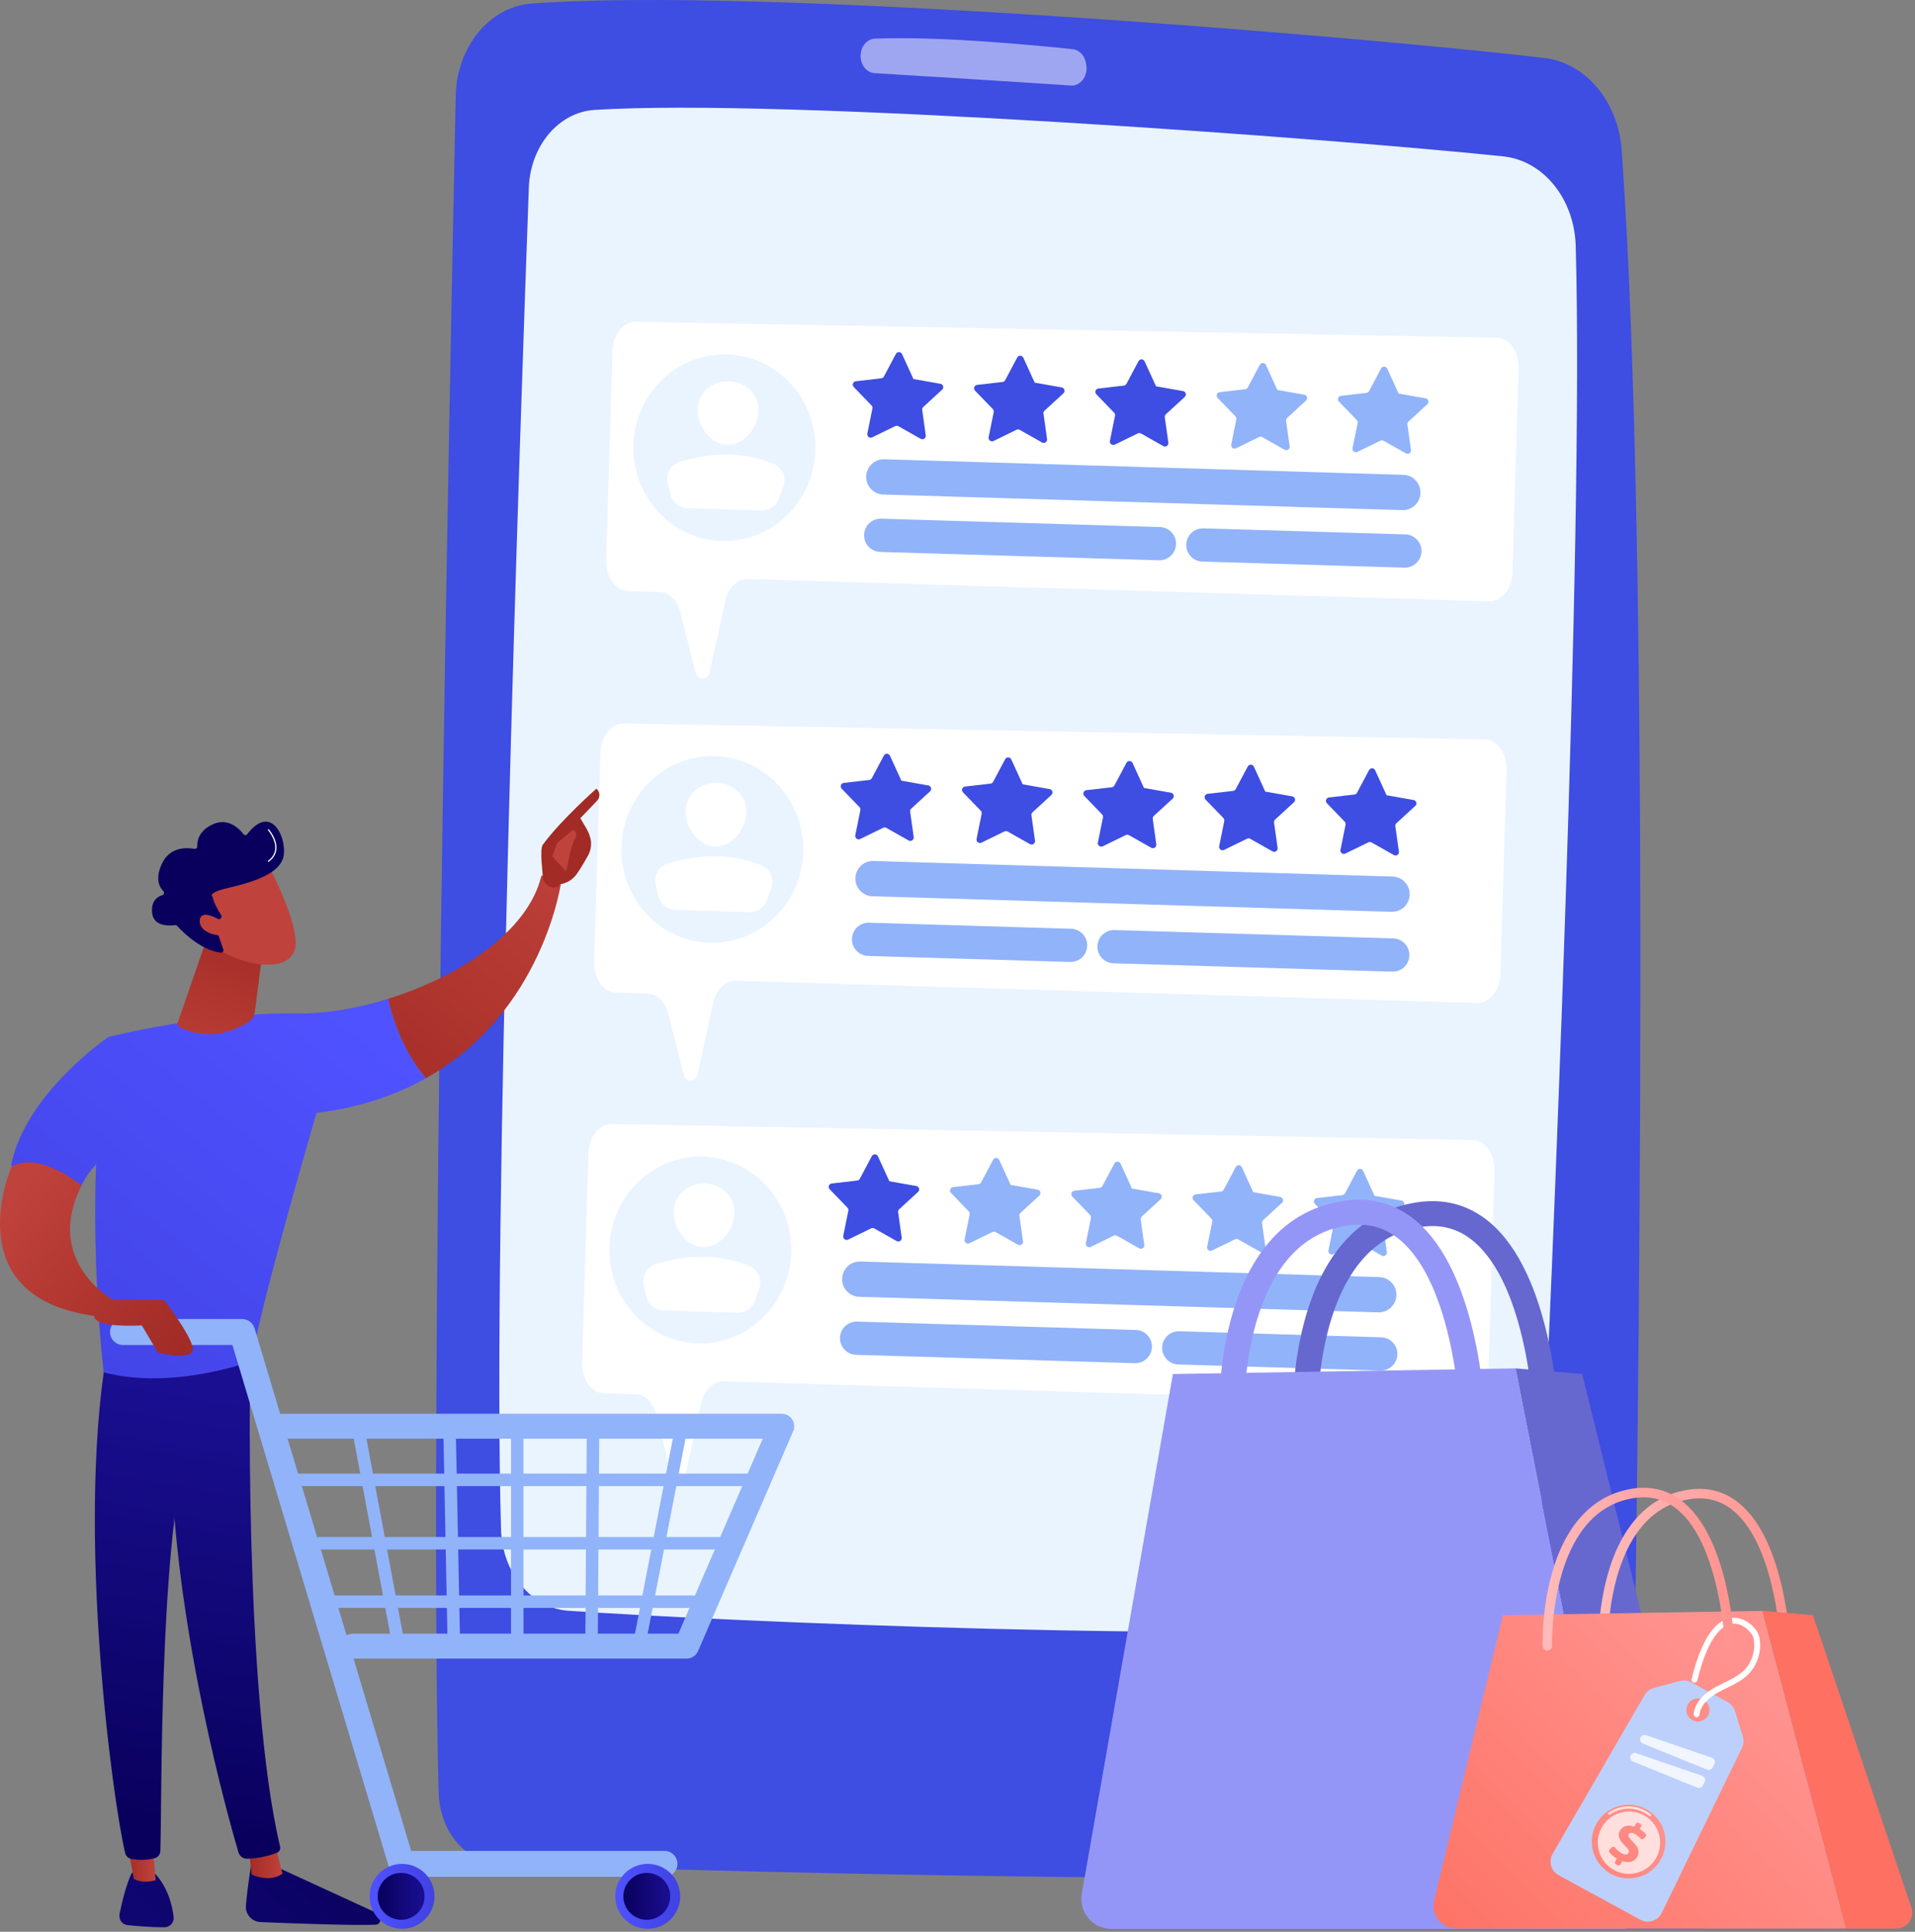
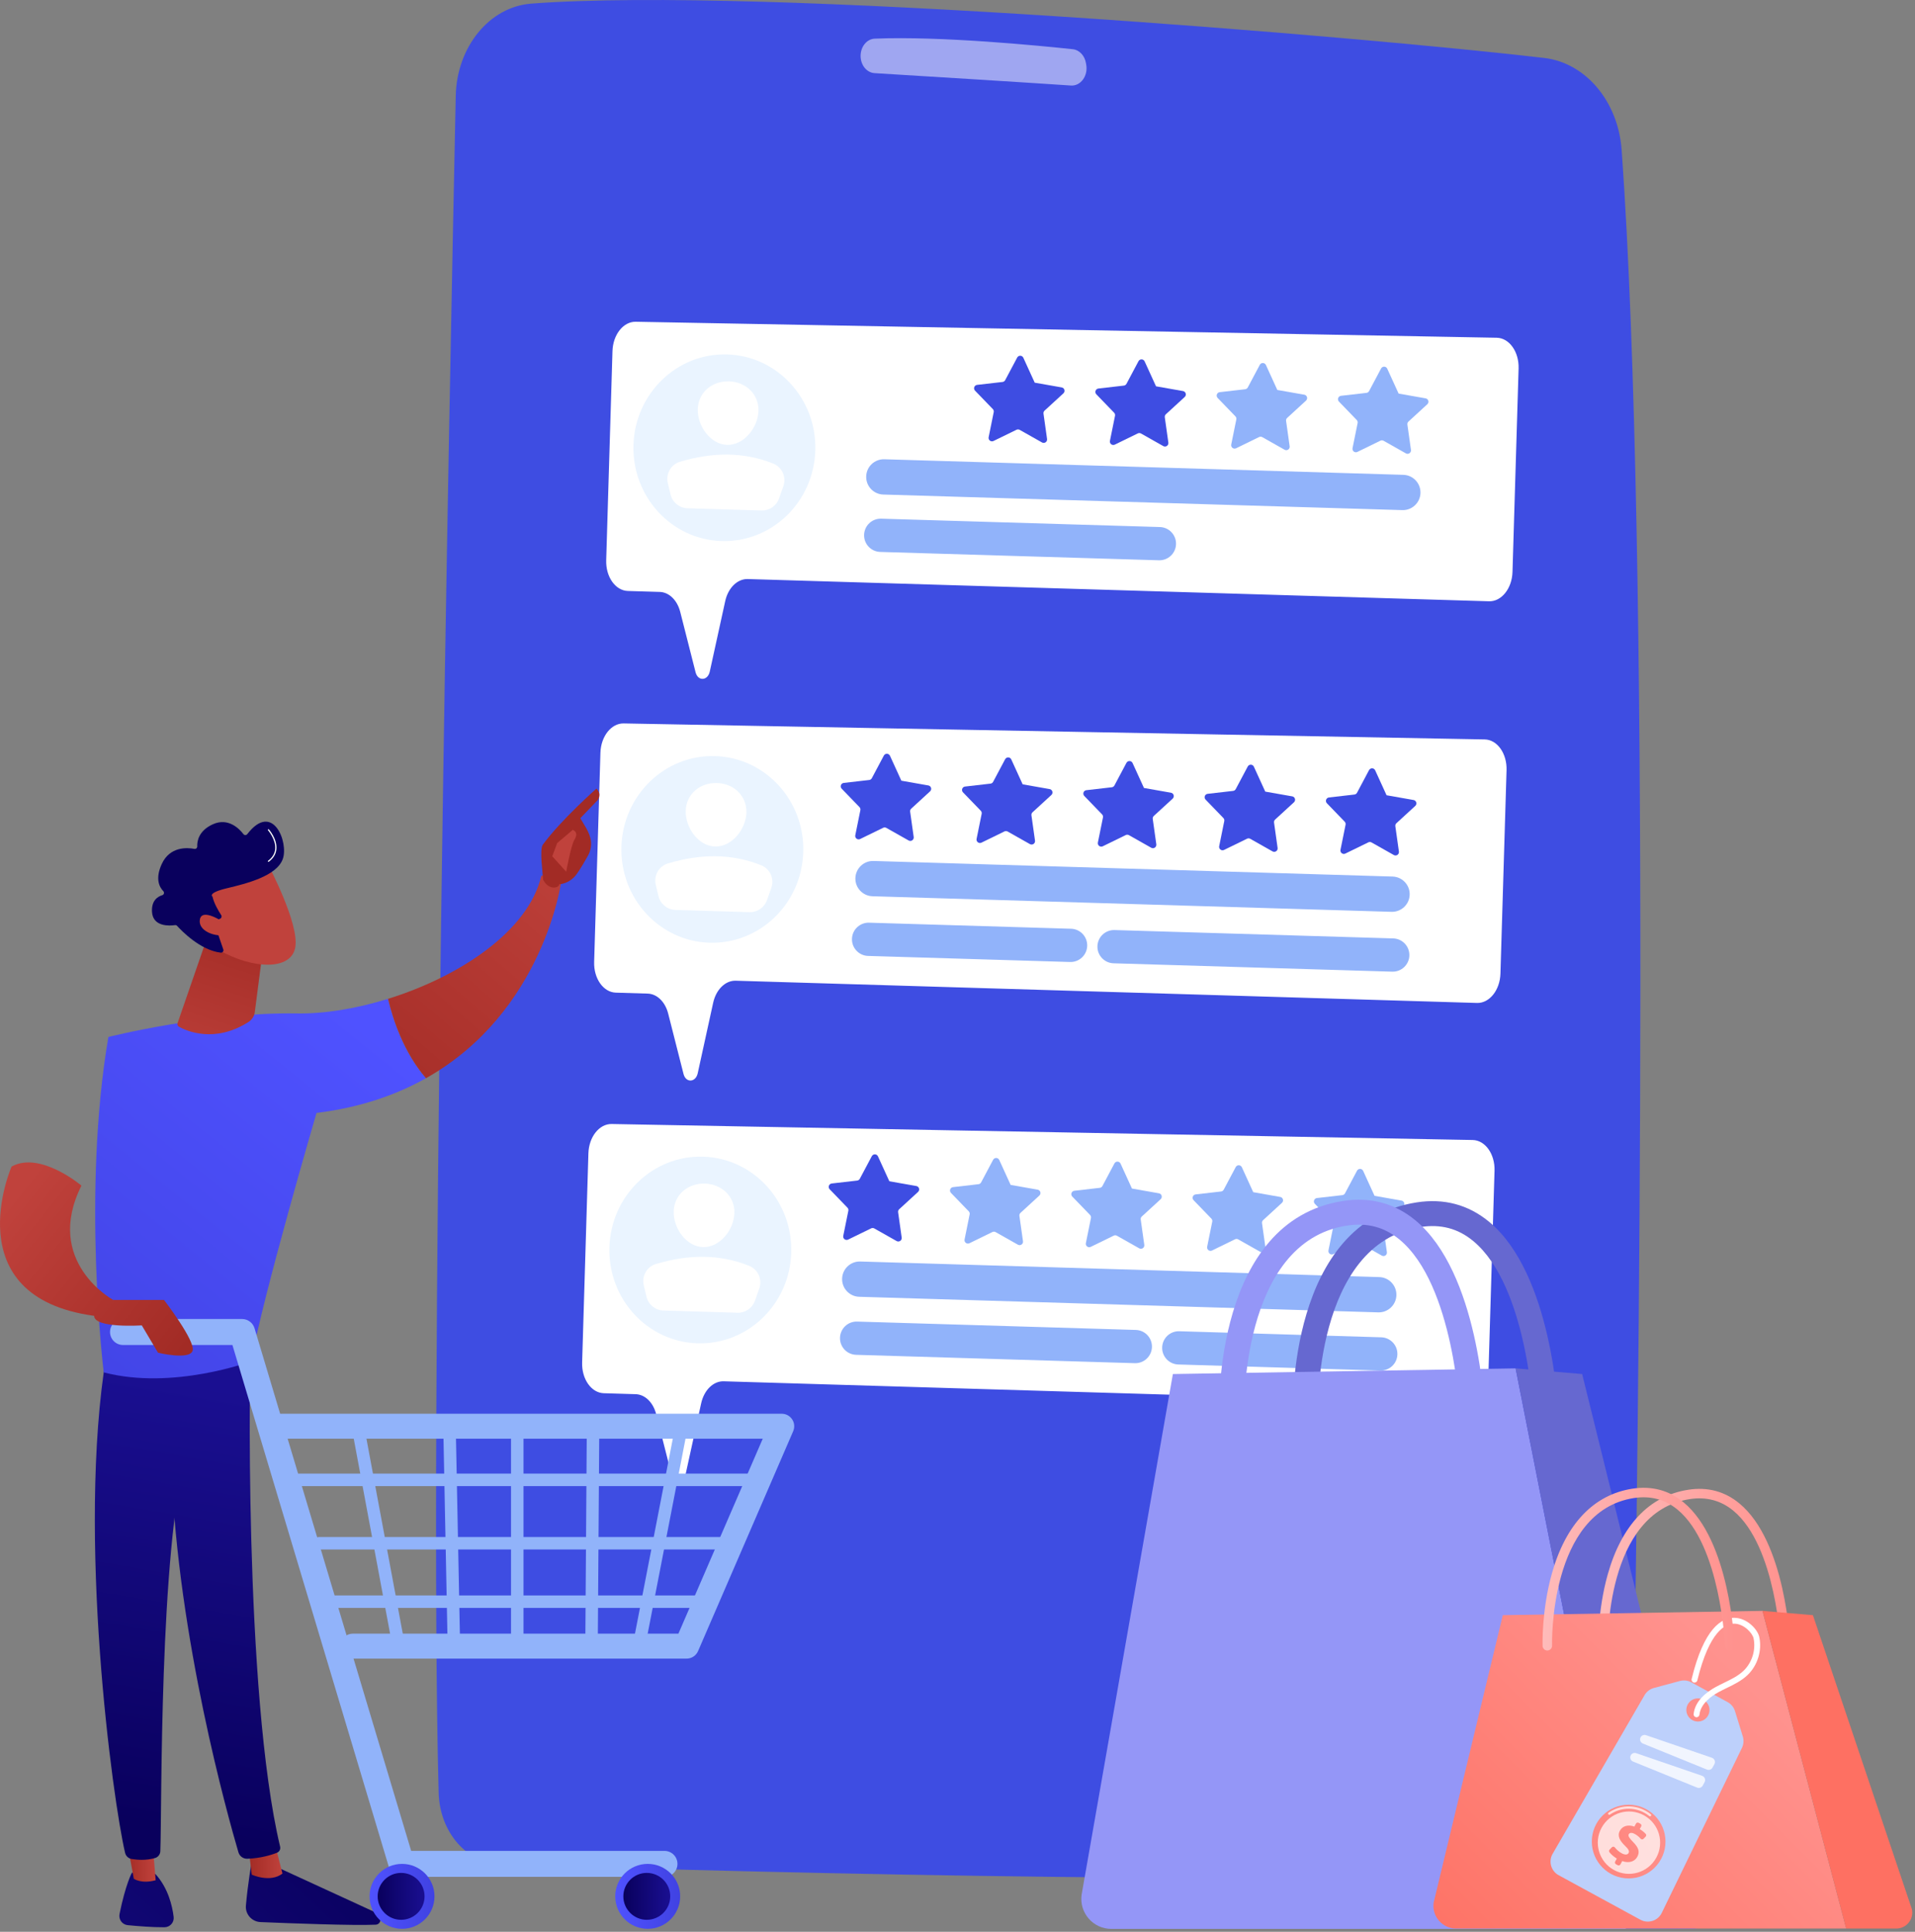
<svg xmlns="http://www.w3.org/2000/svg" width="575" height="580" viewBox="0 0 575 580" fill="none">
  <rect x="0" y="0" width="575" height="580" fill="#808080" stroke="none" />
  <path d="M136.844 28.74C134.941 118.583 128.766 428.479 131.714 538.298C132.026 549.932 139.998 559.27 149.943 559.65C199.129 561.534 379.442 566.306 459.895 562.358C476.651 561.536 489.977 545.656 490.324 526.041C491.997 431.74 495.685 166.51 486.918 45.008C485.868 30.45 476.1 18.857 463.674 17.403C410.108 11.133 229.019 -4.19 159.514 1.087C146.978 2.038 137.156 14.05 136.844 28.74Z" fill="#3E4DE2" />
-   <path d="M158.792 56.307C156.145 128.822 147.793 370.064 150.444 459.27C150.831 472.309 159.616 482.852 170.749 483.613C216.587 486.752 372.979 493.671 440.213 487.373C452.32 486.239 461.821 474.785 462.474 460.597C465.881 386.616 475.664 161.986 473.123 73.78C472.718 59.708 463.4 48.216 451.414 46.958C401.823 41.749 235.64 29.355 178.506 33.002C167.78 33.686 159.25 43.752 158.792 56.307Z" fill="#EAF4FF" />
  <path opacity="0.5" d="M258.403 16.786C258.403 19.543 260.24 21.817 262.593 21.96C274.211 22.672 306.937 24.686 321.563 25.679C324.447 25.875 326.711 22.842 326.164 19.525L326.07 18.958C325.697 16.694 324.092 14.99 322.129 14.779C312.243 13.72 282.411 10.781 262.646 11.606C260.271 11.705 258.403 14.007 258.403 16.786Z" fill="white" />
  <path d="M455.976 110.626L454.143 171.719C453.994 176.698 450.839 180.642 447.097 180.53L224.532 173.852C221.423 173.759 218.628 176.493 217.753 180.483L213.118 201.633C212.503 204.438 209.551 204.583 208.854 201.842L204.247 183.717C203.351 180.191 200.901 177.806 198.089 177.721L188.523 177.434C184.781 177.322 181.868 173.195 182.018 168.217L183.902 105.416C184.051 100.468 187.17 96.534 190.89 96.603L449.413 101.407C453.179 101.477 456.127 105.617 455.976 110.626Z" fill="white" />
  <path d="M190.207 133.612C189.743 149.085 201.589 161.995 216.665 162.448C231.741 162.9 244.34 150.723 244.804 135.25C245.269 119.776 233.423 106.866 218.346 106.414C203.27 105.961 190.671 118.138 190.207 133.612Z" fill="#EAF4FF" />
  <path d="M227.737 123.371C227.586 128.404 223.343 133.715 218.31 133.564C213.277 133.413 209.36 127.857 209.511 122.825C209.662 117.792 213.849 114.344 218.882 114.495C223.915 114.646 227.888 118.339 227.737 123.371Z" fill="white" />
  <path d="M206.419 152.6L228.665 153.268C231.007 153.338 233.125 151.887 233.906 149.678L235.215 145.972C236.174 143.26 234.838 140.25 232.166 139.182C223.212 135.6 213.838 135.744 204.153 138.647C201.439 139.461 199.862 142.289 200.522 145.044L201.341 148.47C201.908 150.835 203.988 152.527 206.419 152.6Z" fill="white" />
  <path d="M426.512 148.02C426.424 150.944 423.982 153.244 421.058 153.156L265.219 148.48C262.295 148.392 259.995 145.951 260.083 143.026C260.17 140.101 262.612 137.801 265.537 137.889L421.376 142.565C424.3 142.653 426.6 145.095 426.512 148.02Z" fill="#91B3FA" />
  <path d="M353.115 163.379C353.032 166.135 350.731 168.302 347.975 168.219L264.294 165.708C261.538 165.625 259.371 163.324 259.454 160.568C259.537 157.812 261.838 155.645 264.594 155.728L348.274 158.239C351.03 158.321 353.197 160.623 353.115 163.379Z" fill="#91B3FA" />
-   <path d="M426.816 165.589C426.733 168.345 424.432 170.512 421.676 170.429L361.027 168.609C358.271 168.527 356.104 166.226 356.186 163.47C356.269 160.714 358.57 158.546 361.326 158.629L421.975 160.449C424.731 160.532 426.899 162.833 426.816 165.589Z" fill="#91B3FA" />
-   <path d="M282.886 116.995C283.174 116.73 283.287 116.325 283.178 115.95C283.068 115.575 282.755 115.294 282.37 115.227L274.264 113.799L270.845 106.313C270.682 105.958 270.332 105.725 269.941 105.713C269.551 105.702 269.187 105.913 269.004 106.258L265.395 113.049C265.236 113.347 264.941 113.549 264.605 113.587L256.965 114.465C256.577 114.509 256.247 114.77 256.115 115.138C255.983 115.506 256.072 115.917 256.344 116.198L261.687 121.729C261.922 121.972 262.022 122.315 261.955 122.647L260.428 130.184C260.351 130.567 260.497 130.961 260.806 131.2C261.116 131.439 261.534 131.482 261.885 131.311L268.796 127.938C269.1 127.79 269.458 127.801 269.752 127.967L276.448 131.748C276.789 131.94 277.209 131.922 277.532 131.702C277.855 131.482 278.025 131.097 277.971 130.71L276.899 123.095C276.851 122.761 276.972 122.424 277.221 122.196L282.886 116.995Z" fill="#3E4DE2" />
  <path d="M319.307 118.088C319.595 117.823 319.708 117.418 319.599 117.043C319.489 116.668 319.176 116.387 318.791 116.32L310.686 114.892L307.266 107.406C307.104 107.05 306.754 106.818 306.363 106.806C305.972 106.794 305.608 107.006 305.425 107.35L301.816 114.141C301.658 114.44 301.362 114.641 301.027 114.68L293.386 115.557C292.998 115.602 292.668 115.863 292.537 116.231C292.405 116.599 292.493 117.01 292.765 117.291L298.108 122.822C298.343 123.065 298.443 123.408 298.376 123.739L296.85 131.276C296.772 131.659 296.919 132.053 297.228 132.293C297.537 132.532 297.955 132.574 298.307 132.403L305.218 129.031C305.522 128.882 305.879 128.893 306.173 129.059L312.87 132.84C313.21 133.032 313.63 133.015 313.953 132.795C314.276 132.574 314.446 132.19 314.392 131.803L313.32 124.188C313.273 123.853 313.393 123.517 313.642 123.288L319.307 118.088Z" fill="#3E4DE2" />
  <path d="M355.729 119.18C356.017 118.916 356.13 118.511 356.021 118.136C355.911 117.761 355.598 117.48 355.213 117.412L347.107 115.985L343.688 108.499C343.525 108.143 343.175 107.911 342.784 107.899C342.394 107.887 342.03 108.098 341.847 108.443L338.238 115.234C338.079 115.533 337.784 115.734 337.448 115.773L329.808 116.65C329.42 116.694 329.09 116.956 328.958 117.324C328.826 117.692 328.915 118.103 329.186 118.384L334.53 123.915C334.765 124.157 334.865 124.501 334.798 124.832L333.271 132.369C333.194 132.752 333.34 133.146 333.65 133.385C333.959 133.625 334.377 133.667 334.728 133.496L341.639 130.123C341.943 129.975 342.301 129.986 342.595 130.152L349.291 133.933C349.632 134.125 350.052 134.108 350.375 133.887C350.698 133.667 350.868 133.283 350.813 132.896L349.741 125.281C349.694 124.946 349.815 124.609 350.064 124.381L355.729 119.18Z" fill="#3E4DE2" />
  <path d="M392.15 120.274C392.438 120.009 392.551 119.605 392.441 119.229C392.332 118.854 392.019 118.573 391.634 118.506L383.528 117.079L380.109 109.592C379.946 109.237 379.596 109.004 379.205 108.993C378.815 108.981 378.451 109.192 378.268 109.537L374.659 116.328C374.5 116.626 374.205 116.828 373.869 116.867L366.229 117.744C365.84 117.788 365.511 118.049 365.379 118.417C365.247 118.785 365.336 119.196 365.607 119.478L370.951 125.008C371.186 125.251 371.286 125.595 371.219 125.926L369.692 133.463C369.614 133.846 369.761 134.24 370.07 134.479C370.379 134.718 370.798 134.761 371.149 134.59L378.06 131.217C378.364 131.069 378.721 131.08 379.015 131.246L385.712 135.027C386.052 135.219 386.472 135.202 386.796 134.981C387.119 134.761 387.289 134.376 387.234 133.989L386.162 126.374C386.115 126.04 386.236 125.703 386.485 125.475L392.15 120.274Z" fill="#91B3FA" />
  <path d="M428.572 121.367C428.86 121.102 428.973 120.698 428.864 120.322C428.754 119.947 428.441 119.666 428.056 119.599L419.95 118.171L416.531 110.685C416.368 110.33 416.018 110.097 415.627 110.085C415.237 110.074 414.873 110.285 414.69 110.63L411.081 117.421C410.922 117.719 410.627 117.921 410.291 117.959L402.651 118.836C402.263 118.881 401.933 119.142 401.801 119.51C401.67 119.878 401.758 120.289 402.03 120.57L407.373 126.101C407.608 126.344 407.708 126.687 407.641 127.019L406.114 134.556C406.037 134.939 406.183 135.333 406.493 135.572C406.802 135.811 407.22 135.854 407.571 135.683L414.483 132.31C414.786 132.162 415.144 132.172 415.438 132.339L422.134 136.12C422.475 136.312 422.895 136.294 423.218 136.074C423.541 135.854 423.711 135.469 423.656 135.082L422.584 127.467C422.537 127.132 422.658 126.796 422.907 126.567L428.572 121.367Z" fill="#91B3FA" />
  <path d="M452.358 231.222L450.524 292.316C450.375 297.294 447.22 301.239 443.478 301.127L220.913 294.448C217.804 294.355 215.009 297.089 214.134 301.079L209.499 322.23C208.884 325.034 205.932 325.179 205.235 322.439L200.628 304.314C199.732 300.788 197.282 298.403 194.47 298.318L184.904 298.031C181.162 297.919 178.249 293.792 178.399 288.813L180.283 226.012C180.431 221.064 183.551 217.131 187.271 217.2L445.794 222.004C449.56 222.074 452.508 226.214 452.358 231.222Z" fill="white" />
  <path d="M186.588 254.205C186.124 269.679 197.97 282.589 213.046 283.041C228.123 283.494 240.721 271.317 241.186 255.844C241.65 240.37 229.804 227.46 214.728 227.007C199.651 226.555 187.053 238.732 186.588 254.205Z" fill="#EAF4FF" />
  <path d="M224.118 243.966C223.967 248.999 219.724 254.31 214.691 254.159C209.658 254.008 205.741 248.452 205.892 243.419C206.043 238.387 210.23 234.939 215.263 235.09C220.296 235.241 224.269 238.934 224.118 243.966Z" fill="white" />
  <path d="M202.801 273.197L225.047 273.864C227.389 273.935 229.507 272.484 230.288 270.275L231.597 266.569C232.556 263.856 231.22 260.847 228.548 259.779C219.594 256.197 210.22 256.341 200.534 259.244C197.821 260.057 196.244 262.886 196.903 265.641L197.723 269.066C198.29 271.431 200.37 273.124 202.801 273.197Z" fill="white" />
  <path d="M256.84 263.633C256.753 266.558 259.052 269 261.977 269.087L417.815 273.764C420.74 273.851 423.182 271.552 423.27 268.627C423.357 265.703 421.058 263.261 418.133 263.173L262.295 258.497C259.37 258.409 256.928 260.708 256.84 263.633Z" fill="#91B3FA" />
  <path d="M423.176 286.888C423.258 284.133 421.091 281.831 418.335 281.749L334.655 279.238C331.899 279.155 329.598 281.322 329.515 284.078C329.432 286.834 331.599 289.135 334.355 289.218L418.036 291.729C420.792 291.811 423.093 289.644 423.176 286.888Z" fill="#91B3FA" />
  <path d="M326.444 283.986C326.527 281.23 324.359 278.929 321.603 278.847L260.954 277.027C258.198 276.944 255.897 279.111 255.814 281.867C255.732 284.623 257.899 286.924 260.655 287.007L321.304 288.827C324.06 288.909 326.361 286.742 326.444 283.986Z" fill="#91B3FA" />
  <path d="M279.267 237.591C279.555 237.327 279.668 236.922 279.558 236.547C279.449 236.172 279.136 235.891 278.751 235.824L270.645 234.396L267.226 226.91C267.063 226.554 266.713 226.322 266.322 226.31C265.931 226.298 265.568 226.509 265.385 226.854L261.776 233.645C261.617 233.944 261.322 234.145 260.986 234.184L253.346 235.061C252.957 235.105 252.628 235.367 252.496 235.735C252.364 236.103 252.453 236.514 252.724 236.795L258.068 242.326C258.303 242.569 258.403 242.912 258.336 243.243L256.809 250.781C256.731 251.164 256.878 251.558 257.187 251.797C257.497 252.036 257.915 252.079 258.266 251.907L265.177 248.535C265.481 248.387 265.838 248.397 266.133 248.564L272.829 252.345C273.17 252.537 273.59 252.519 273.913 252.299C274.236 252.079 274.406 251.694 274.351 251.307L273.279 243.692C273.232 243.357 273.353 243.021 273.602 242.792L279.267 237.591Z" fill="#3E4DE2" />
  <path d="M315.688 238.683C315.976 238.419 316.089 238.014 315.98 237.639C315.87 237.263 315.557 236.983 315.172 236.915L307.066 235.488L303.647 228.002C303.484 227.646 303.134 227.414 302.744 227.402C302.353 227.39 301.989 227.601 301.806 227.946L298.197 234.737C298.038 235.036 297.743 235.237 297.407 235.276L289.767 236.153C289.379 236.197 289.049 236.459 288.918 236.826C288.786 237.194 288.874 237.605 289.146 237.887L294.489 243.417C294.724 243.66 294.824 244.004 294.757 244.335L293.23 251.872C293.153 252.255 293.299 252.649 293.609 252.888C293.918 253.128 294.336 253.17 294.688 252.999L301.599 249.626C301.902 249.478 302.26 249.489 302.554 249.655L309.251 253.436C309.591 253.628 310.011 253.611 310.334 253.39C310.657 253.17 310.827 252.786 310.773 252.399L309.701 244.784C309.654 244.449 309.774 244.112 310.023 243.884L315.688 238.683Z" fill="#3E4DE2" />
  <path d="M352.11 239.775C352.398 239.511 352.511 239.106 352.402 238.73C352.292 238.355 351.979 238.075 351.594 238.007L343.489 236.58L340.069 229.093C339.907 228.738 339.557 228.505 339.166 228.494C338.775 228.482 338.411 228.693 338.228 229.038L334.619 235.829C334.461 236.127 334.165 236.329 333.829 236.368L326.189 237.245C325.801 237.289 325.471 237.55 325.34 237.918C325.208 238.286 325.296 238.697 325.568 238.978L330.911 244.509C331.146 244.752 331.246 245.095 331.179 245.427L329.652 252.964C329.575 253.347 329.722 253.741 330.031 253.98C330.34 254.219 330.758 254.262 331.11 254.091L338.021 250.718C338.325 250.57 338.682 250.581 338.976 250.747L345.673 254.528C346.013 254.72 346.433 254.703 346.756 254.482C347.079 254.262 347.249 253.877 347.195 253.49L346.123 245.875C346.076 245.541 346.196 245.204 346.445 244.976L352.11 239.775Z" fill="#3E4DE2" />
  <path d="M388.532 240.869C388.82 240.604 388.933 240.199 388.823 239.824C388.714 239.449 388.401 239.168 388.016 239.101L379.91 237.673L376.491 230.187C376.328 229.832 375.978 229.599 375.587 229.587C375.196 229.576 374.833 229.787 374.649 230.132L371.041 236.923C370.882 237.221 370.587 237.423 370.251 237.461L362.611 238.338C362.222 238.383 361.893 238.644 361.761 239.012C361.629 239.38 361.717 239.791 361.989 240.072L367.333 245.603C367.567 245.846 367.668 246.189 367.601 246.52L366.074 254.058C365.996 254.441 366.143 254.835 366.452 255.074C366.761 255.313 367.18 255.356 367.531 255.185L374.442 251.812C374.746 251.664 375.103 251.674 375.397 251.841L382.094 255.622C382.434 255.814 382.854 255.796 383.177 255.576C383.501 255.356 383.671 254.971 383.616 254.584L382.544 246.969C382.497 246.634 382.618 246.298 382.866 246.069L388.532 240.869Z" fill="#3E4DE2" />
  <path d="M424.954 241.96C425.242 241.696 425.355 241.291 425.245 240.916C425.135 240.541 424.822 240.26 424.437 240.193L416.332 238.765L412.912 231.279C412.75 230.923 412.4 230.691 412.009 230.679C411.618 230.667 411.254 230.878 411.071 231.224L407.462 238.014C407.304 238.313 407.008 238.514 406.673 238.553L399.032 239.43C398.644 239.475 398.315 239.736 398.183 240.104C398.051 240.472 398.139 240.883 398.411 241.164L403.754 246.695C403.989 246.938 404.089 247.281 404.022 247.612L402.496 255.149C402.418 255.532 402.565 255.927 402.874 256.166C403.183 256.405 403.601 256.448 403.953 256.276L410.864 252.904C411.168 252.756 411.525 252.766 411.819 252.932L418.516 256.713C418.856 256.906 419.276 256.888 419.599 256.668C419.922 256.448 420.092 256.063 420.038 255.676L418.966 248.061C418.918 247.726 419.039 247.39 419.288 247.161L424.954 241.96Z" fill="#3E4DE2" />
  <path d="M448.749 351.491L446.916 412.584C446.767 417.563 443.612 421.507 439.87 421.395L217.305 414.717C214.195 414.624 211.401 417.358 210.526 421.348L205.891 442.498C205.276 445.303 202.324 445.448 201.627 442.708L197.02 424.582C196.124 421.057 193.674 418.671 190.862 418.587L181.296 418.3C177.554 418.187 174.641 414.06 174.791 409.082L176.675 346.281C176.824 341.333 179.943 337.399 183.663 337.469L442.186 342.272C445.952 342.342 448.9 346.482 448.749 351.491Z" fill="white" />
  <path d="M182.98 374.476C182.515 389.949 194.361 402.86 209.437 403.312C224.514 403.764 237.112 391.587 237.577 376.114C238.041 360.641 226.195 347.73 211.119 347.278C196.042 346.825 183.444 359.002 182.98 374.476Z" fill="#EAF4FF" />
  <path d="M220.509 364.234C220.358 369.267 216.115 374.578 211.082 374.427C206.049 374.276 202.132 368.72 202.284 363.687C202.435 358.654 206.621 355.206 211.655 355.357C216.687 355.508 220.66 359.201 220.509 364.234Z" fill="white" />
  <path d="M199.192 393.465L221.438 394.132C223.78 394.202 225.898 392.751 226.679 390.542L227.988 386.837C228.947 384.124 227.611 381.115 224.939 380.046C215.985 376.465 206.611 376.608 196.926 379.511C194.212 380.325 192.635 383.154 193.294 385.908L194.114 389.334C194.681 391.699 196.761 393.392 199.192 393.465Z" fill="white" />
  <path d="M419.284 388.884C419.196 391.809 416.754 394.108 413.83 394.021L257.991 389.344C255.067 389.257 252.767 386.815 252.854 383.89C252.942 380.965 255.384 378.666 258.309 378.753L414.147 383.43C417.072 383.517 419.372 385.959 419.284 388.884Z" fill="#91B3FA" />
  <path d="M345.882 404.439C345.799 407.195 343.498 409.362 340.742 409.28L257.061 406.769C254.305 406.686 252.138 404.385 252.221 401.629C252.304 398.873 254.605 396.706 257.361 396.788L341.041 399.299C343.797 399.382 345.964 401.683 345.882 404.439Z" fill="#91B3FA" />
  <path d="M419.582 406.651C419.499 409.406 417.198 411.574 414.442 411.491L353.793 409.671C351.037 409.588 348.87 407.287 348.952 404.531C349.035 401.775 351.336 399.608 354.092 399.691L414.741 401.511C417.498 401.594 419.665 403.895 419.582 406.651Z" fill="#91B3FA" />
  <path d="M275.658 357.858C275.946 357.594 276.059 357.189 275.95 356.814C275.84 356.438 275.527 356.158 275.142 356.09L267.036 354.663L263.617 347.176C263.454 346.821 263.104 346.588 262.713 346.577C262.323 346.565 261.959 346.776 261.776 347.121L258.167 353.912C258.008 354.211 257.713 354.412 257.377 354.451L249.737 355.328C249.349 355.372 249.019 355.634 248.887 356.002C248.756 356.37 248.844 356.781 249.116 357.062L254.459 362.593C254.694 362.835 254.794 363.179 254.727 363.51L253.2 371.047C253.123 371.43 253.269 371.824 253.578 372.063C253.888 372.302 254.306 372.345 254.657 372.174L261.568 368.801C261.872 368.653 262.229 368.664 262.524 368.83L269.22 372.611C269.56 372.803 269.981 372.786 270.304 372.565C270.627 372.345 270.797 371.961 270.742 371.574L269.67 363.959C269.623 363.624 269.744 363.287 269.993 363.059L275.658 357.858Z" fill="#3E4DE2" />
  <path d="M312.08 358.952C312.368 358.687 312.481 358.283 312.371 357.907C312.262 357.532 311.949 357.251 311.564 357.184L303.458 355.756L300.039 348.27C299.876 347.915 299.526 347.682 299.135 347.67C298.744 347.659 298.381 347.87 298.197 348.215L294.589 355.006C294.43 355.304 294.135 355.506 293.799 355.544L286.159 356.422C285.77 356.466 285.441 356.727 285.309 357.095C285.177 357.463 285.266 357.874 285.537 358.155L290.881 363.686C291.116 363.929 291.216 364.273 291.149 364.604L289.622 372.141C289.544 372.524 289.691 372.918 290 373.157C290.31 373.396 290.728 373.439 291.079 373.268L297.99 369.895C298.294 369.747 298.651 369.758 298.946 369.924L305.642 373.705C305.983 373.897 306.403 373.879 306.726 373.659C307.049 373.439 307.219 373.054 307.164 372.667L306.092 365.052C306.045 364.718 306.166 364.381 306.415 364.153L312.08 358.952Z" fill="#91B3FA" />
  <path d="M348.501 360.044C348.79 359.779 348.902 359.374 348.793 358.999C348.683 358.624 348.37 358.343 347.985 358.276L339.879 356.848L336.46 349.362C336.297 349.006 335.947 348.774 335.557 348.762C335.166 348.75 334.802 348.961 334.619 349.307L331.01 356.098C330.852 356.396 330.556 356.598 330.22 356.636L322.58 357.513C322.192 357.558 321.863 357.819 321.731 358.187C321.599 358.555 321.687 358.966 321.959 359.247L327.302 364.778C327.537 365.021 327.637 365.364 327.57 365.696L326.044 373.233C325.966 373.616 326.113 374.01 326.422 374.249C326.731 374.488 327.149 374.531 327.501 374.36L334.412 370.987C334.716 370.839 335.073 370.849 335.367 371.016L342.064 374.797C342.404 374.989 342.824 374.971 343.147 374.751C343.47 374.531 343.64 374.146 343.586 373.759L342.514 366.144C342.467 365.809 342.587 365.473 342.836 365.244L348.501 360.044Z" fill="#91B3FA" />
  <path d="M384.923 361.136C385.211 360.872 385.324 360.467 385.214 360.092C385.105 359.717 384.792 359.436 384.407 359.368L376.301 357.941L372.882 350.455C372.719 350.099 372.369 349.867 371.978 349.855C371.587 349.843 371.224 350.054 371.04 350.399L367.432 357.19C367.273 357.489 366.978 357.69 366.642 357.729L359.002 358.606C358.613 358.65 358.284 358.912 358.152 359.28C358.02 359.648 358.109 360.059 358.38 360.34L363.724 365.871C363.958 366.113 364.059 366.457 363.992 366.788L362.465 374.325C362.387 374.708 362.534 375.102 362.843 375.341C363.152 375.581 363.571 375.623 363.922 375.452L370.833 372.079C371.137 371.931 371.494 371.942 371.788 372.108L378.485 375.889C378.825 376.081 379.246 376.064 379.569 375.844C379.892 375.623 380.062 375.239 380.007 374.852L378.935 367.237C378.888 366.902 379.009 366.565 379.258 366.337L384.923 361.136Z" fill="#91B3FA" />
  <path d="M421.344 362.23C421.632 361.966 421.745 361.561 421.635 361.186C421.525 360.811 421.212 360.53 420.827 360.462L412.722 359.035L409.302 351.548C409.14 351.193 408.79 350.961 408.399 350.949C408.008 350.937 407.645 351.148 407.461 351.493L403.852 358.284C403.694 358.583 403.399 358.784 403.063 358.823L395.423 359.7C395.034 359.744 394.705 360.006 394.573 360.374C394.441 360.742 394.53 361.153 394.801 361.434L400.145 366.965C400.38 367.207 400.48 367.551 400.413 367.882L398.886 375.419C398.808 375.802 398.955 376.196 399.264 376.435C399.574 376.675 399.992 376.717 400.343 376.546L407.254 373.173C407.558 373.025 407.915 373.036 408.21 373.202L414.906 376.983C415.247 377.175 415.667 377.158 415.99 376.938C416.313 376.717 416.483 376.333 416.428 375.946L415.356 368.331C415.309 367.996 415.43 367.659 415.678 367.431L421.344 362.23Z" fill="#91B3FA" />
  <path d="M391.927 428.828C389.913 428.828 388.251 427.228 388.188 425.201C388.114 422.826 386.828 366.967 425.375 361.002C433.572 359.732 440.873 361.681 447.076 366.792C466.102 382.473 467.892 423.214 467.958 424.94C468.038 427.005 466.43 428.744 464.364 428.824C462.291 428.911 460.56 427.296 460.478 425.231C460.462 424.841 458.752 386.105 442.308 372.564C437.764 368.822 432.602 367.462 426.52 368.4C394.443 373.364 395.654 424.454 395.67 424.969C395.734 427.036 394.111 428.762 392.045 428.827C392.006 428.828 391.966 428.828 391.927 428.828Z" fill="#6668D0" />
  <path d="M324.776 568.807L352.17 412.54L455.076 410.839L488.244 579.128H333.687C328.189 579.128 323.974 574.246 324.776 568.807Z" fill="#9496F7" />
  <path d="M475.062 412.54L455.076 410.839L488.244 579.128H508.085C512.108 579.128 515.115 575.431 514.295 571.493L475.062 412.54Z" fill="#6668D0" />
  <path d="M369.814 428.403C367.8 428.403 366.138 426.803 366.075 424.775C366.001 422.401 364.715 366.542 403.263 360.577C411.46 359.306 418.761 361.256 424.963 366.367C443.99 382.048 445.78 422.788 445.846 424.515C445.926 426.58 444.317 428.319 442.252 428.399C440.191 428.506 438.447 426.871 438.366 424.806C438.35 424.416 436.64 385.68 420.196 372.138C415.652 368.397 410.49 367.037 404.408 367.975C372.331 372.939 373.542 424.028 373.558 424.544C373.622 426.61 371.999 428.337 369.932 428.401C369.893 428.402 369.853 428.403 369.814 428.403Z" fill="#9496F7" />
  <path d="M481.356 495.864C480.591 495.864 479.96 495.256 479.935 494.486C479.922 494.053 479.642 483.75 482.726 472.751C486.893 457.893 495.258 449.086 506.917 447.282C512.713 446.384 517.87 447.758 522.245 451.363C536.178 462.847 537.505 493.104 537.554 494.387C537.585 495.172 536.973 495.832 536.189 495.863C535.395 495.883 534.744 495.282 534.713 494.497C534.701 494.196 533.385 464.226 520.433 453.556C516.712 450.491 512.313 449.325 507.351 450.093C481.823 454.043 482.766 493.995 482.778 494.398C482.803 495.183 482.186 495.839 481.401 495.864C481.386 495.864 481.371 495.864 481.356 495.864Z" fill="url(#paint0_linear_130_508)" />
  <path d="M430.473 571.203L451.23 484.937L529.206 483.648L554.339 579.024H437.225C433.059 579.024 429.865 575.324 430.473 571.203Z" fill="url(#paint1_linear_130_508)" />
  <path d="M544.351 484.937L529.207 483.648L554.339 579.024H569.374C572.422 579.024 574.7 576.223 574.079 573.239L544.351 484.937Z" fill="url(#paint2_linear_130_508)" />
  <path d="M523.301 521.371L520.95 513.745C520.592 512.585 519.795 511.611 518.728 511.03L507.845 505.103C506.796 504.531 505.566 504.385 504.412 504.695L496.616 506.789C495.427 507.108 494.413 507.885 493.796 508.95L466.193 556.587C464.881 558.852 465.695 561.754 467.994 563.007L492.549 576.379C494.881 577.649 497.8 576.714 498.96 574.326L523.04 524.777C523.555 523.716 523.649 522.499 523.301 521.371ZM508.7 516.686C506.425 515.891 505.614 513.142 507.094 511.239C507.99 510.088 509.566 509.623 510.944 510.104C513.219 510.899 514.03 513.649 512.55 515.551C511.653 516.703 510.078 517.168 508.7 516.686Z" fill="#BDD0FB" />
  <path opacity="0.78" d="M494.229 520.961L514.025 527.752C514.812 528.022 515.167 528.935 514.769 529.666L514.21 530.692C513.883 531.292 513.158 531.552 512.524 531.294L493.287 523.477C492.544 523.175 492.229 522.294 492.612 521.589C492.926 521.014 493.609 520.748 494.229 520.961Z" fill="white" />
  <path opacity="0.78" d="M491.283 526.371L511.079 533.162C511.866 533.432 512.221 534.345 511.823 535.076L511.264 536.102C510.937 536.703 510.211 536.962 509.578 536.704L490.341 528.887C489.597 528.585 489.282 527.704 489.666 526.999C489.98 526.424 490.663 526.158 491.283 526.371Z" fill="white" />
  <path d="M489.018 563.971C495.126 563.971 500.078 559.019 500.078 552.911C500.078 546.802 495.126 541.851 489.018 541.851C482.909 541.851 477.958 546.802 477.958 552.911C477.958 559.019 482.909 563.971 489.018 563.971Z" fill="url(#paint3_linear_130_508)" />
  <path opacity="0.72" d="M495.438 545.329C495.359 545.329 495.28 545.303 495.214 545.25C494.753 544.878 494.253 544.545 493.729 544.259C490.443 542.471 486.489 542.68 483.408 544.809C483.246 544.92 483.023 544.881 482.911 544.718C482.798 544.556 482.839 544.333 483.001 544.221C486.305 541.937 490.547 541.712 494.07 543.631C494.632 543.937 495.168 544.294 495.662 544.693C495.817 544.817 495.84 545.042 495.717 545.196C495.646 545.284 495.542 545.329 495.438 545.329Z" fill="white" />
  <path opacity="0.72" d="M497.335 557.715C494.863 562.255 489.178 563.932 484.637 561.459C480.097 558.986 478.421 553.301 480.893 548.761C483.366 544.22 489.051 542.544 493.592 545.017C498.132 547.49 499.808 553.175 497.335 557.715Z" fill="white" />
  <path d="M484.979 558.909L485.466 558.014C484.554 557.469 483.751 556.747 483.252 556.103C483.074 555.874 483.098 555.546 483.299 555.337L483.98 554.627C484.23 554.367 484.649 554.39 484.874 554.671C485.375 555.298 486.061 555.95 486.926 556.421C487.824 556.91 488.659 556.971 488.999 556.347C489.306 555.783 488.971 555.167 487.905 554.152C486.389 552.695 485.533 551.223 486.387 549.655C487.158 548.239 488.782 547.722 490.735 548.411L491.222 547.517C491.379 547.229 491.74 547.123 492.027 547.279L492.553 547.566C492.841 547.722 492.947 548.083 492.79 548.371L492.353 549.174C493.197 549.678 493.744 550.168 494.147 550.614C494.354 550.843 494.344 551.194 494.13 551.417L493.502 552.074C493.26 552.327 492.853 552.317 492.625 552.051C492.26 551.627 491.71 551.093 490.867 550.634C489.801 550.054 489.256 550.33 489.041 550.725C488.776 551.212 489.232 551.895 490.386 553.076C492.041 554.747 492.415 556.017 491.611 557.493C490.874 558.848 489.206 559.518 487.092 558.762L486.547 559.763C486.39 560.051 486.029 560.157 485.742 560L485.216 559.714C484.928 559.557 484.822 559.197 484.979 558.909Z" fill="url(#paint4_linear_130_508)" />
  <path d="M508.986 515.475C508.683 515.31 508.493 514.973 508.532 514.608C508.954 510.678 512.356 508.04 515.135 506.519C515.982 506.055 516.862 505.628 517.713 505.214C519.881 504.16 521.929 503.165 523.553 501.597C526.098 499.141 527.263 495.319 526.523 491.86C526.206 490.381 523.704 487.526 520.733 487.486C518.144 487.451 513.26 489.616 509.645 504.513C509.53 504.985 509.054 505.275 508.582 505.16C508.112 505.045 507.819 504.57 507.934 504.098C511.642 488.82 516.953 485.675 520.756 485.726C524.584 485.778 527.747 489.176 528.243 491.491C529.109 495.531 527.747 499.995 524.775 502.864C522.95 504.626 520.678 505.73 518.482 506.797C517.65 507.202 516.79 507.62 515.98 508.063C514.006 509.143 510.64 511.454 510.282 514.796C510.23 515.28 509.796 515.629 509.313 515.578C509.195 515.564 509.085 515.529 508.986 515.475Z" fill="white" />
  <path d="M464.601 495.543C463.836 495.543 463.204 494.935 463.181 494.165C463.167 493.732 462.887 483.429 465.972 472.43C470.139 457.572 478.503 448.765 490.162 446.96C495.958 446.064 501.115 447.437 505.49 451.042C519.423 462.525 520.75 492.783 520.8 494.066C520.83 494.85 520.219 495.511 519.434 495.541C518.661 495.565 517.989 494.961 517.958 494.176C517.946 493.874 516.63 463.904 503.678 453.234C499.957 450.169 495.556 449.003 490.597 449.771C465.069 453.722 466.011 493.673 466.023 494.076C466.048 494.862 465.431 495.518 464.646 495.542C464.631 495.542 464.616 495.543 464.601 495.543Z" fill="url(#paint5_linear_130_508)" />
  <path d="M75.604 558.75C75.604 558.75 74.417 565.468 73.835 572.118C73.607 574.717 75.612 576.974 78.218 577.083C87.074 577.452 106.018 578.169 112.816 577.865C113.837 577.82 114.506 576.774 114.128 575.823C113.811 575.027 113.199 574.383 112.421 574.025L81.129 559.643L75.604 558.75Z" fill="url(#paint6_linear_130_508)" />
  <path d="M74.631 554.801L75.585 562.837C75.585 562.837 81.066 565.389 84.81 562.516L82.54 553.561L74.631 554.801Z" fill="url(#paint7_linear_130_508)" />
  <path d="M75.348 403.725C74.936 405.823 73.137 508.446 84.107 554.434C84.286 555.185 83.906 555.958 83.191 556.25C81.509 556.937 78.21 557.933 74.258 558.066C73.033 558.107 71.936 557.311 71.591 556.136C68.455 545.466 53.43 492.006 51.469 440.937C49.279 383.873 51.469 438.995 51.469 438.995L52.754 403.721L75.348 403.725Z" fill="url(#paint8_linear_130_508)" />
  <path d="M39.608 562.254C39.608 562.254 37.719 565.646 35.89 574.658C35.56 576.285 36.697 577.843 38.349 578.006C41.274 578.293 45.776 578.663 49.382 578.638C51.044 578.627 52.342 577.179 52.142 575.529C51.742 572.239 50.497 566.842 46.653 562.636L39.608 562.254Z" fill="url(#paint9_linear_130_508)" />
  <path d="M37.948 551.918L40.176 564.071C40.176 564.071 42.378 565.709 46.736 564.521L45.673 551.446L37.948 551.918Z" fill="url(#paint10_linear_130_508)" />
  <path d="M31.93 406.874C22.959 461.018 33.876 540.696 37.559 556.291C37.784 557.246 38.555 557.977 39.522 558.138C41.166 558.411 43.872 558.633 46.539 557.858C47.459 557.591 48.104 556.762 48.142 555.806C48.636 543.197 47.746 465.797 56.106 435.207C56.53 433.657 57.476 432.305 58.786 431.374L75.011 419.839L76.255 401.194L31.93 406.874Z" fill="url(#paint11_linear_130_508)" />
  <path d="M89.097 304.281C62.211 303.837 32.545 311.34 32.545 311.34C24.531 358.103 31.144 412.041 31.144 412.041C51.958 417.499 75.439 408.704 75.439 408.704C78.898 389.158 95.039 334.15 95.039 334.15C108.176 332.519 118.997 328.729 127.909 323.718C121.111 315.839 117.907 305.813 116.515 299.886C107.009 302.84 97.39 304.418 89.097 304.281Z" fill="url(#paint12_linear_130_508)" />
  <path d="M168.515 264.679C165.874 261.489 162.531 262.998 162.531 262.998C158.574 279.711 137.829 293.263 116.515 299.886C117.907 305.813 121.112 315.839 127.909 323.719C163.281 303.831 168.515 264.679 168.515 264.679Z" fill="url(#paint13_linear_130_508)" />
  <path d="M167.874 265.491C168.15 266.369 164.95 267.707 163.066 264.114C163 262.392 161.953 255.014 162.982 253.611C168.462 246.139 179.088 236.772 179.088 236.772C180.884 238.545 179.404 240.285 179.404 240.285L174.25 245.655C175.328 247.603 176.643 249.248 177.259 251.605C177.726 253.39 177.44 255.297 176.539 256.921C175.634 258.551 174.4 260.67 173.232 262.328C171.024 265.467 167.874 265.491 167.874 265.491Z" fill="url(#paint14_linear_130_508)" />
  <path d="M171.995 249.14L167.298 253.122L165.823 257.086L170.011 261.732C170.011 261.732 171.42 253.866 172.466 252.163C173.512 250.46 172.97 249.637 171.995 249.14Z" fill="url(#paint15_linear_130_508)" />
-   <path d="M42.858 337.376L32.546 311.342C32.546 311.342 7.433 328.405 3.303 350.04C8.048 350.389 16.003 351.702 24.455 355.97C28.269 347.388 42.858 337.376 42.858 337.376Z" fill="url(#paint16_linear_130_508)" />
  <path d="M61.864 282.454L53.309 307.194C53.168 307.604 53.336 308.058 53.716 308.267C56.048 309.557 64.45 313.284 74.574 306.864C75.629 306.196 76.347 305.105 76.507 303.867L79.277 282.454H61.864V282.454Z" fill="url(#paint17_linear_130_508)" />
  <path d="M80.479 259.545C80.479 259.545 89.873 277.228 88.669 284.371C87.465 291.515 75.822 291.002 65.655 285.2L58.551 266.106L80.479 259.545Z" fill="url(#paint18_linear_130_508)" />
  <path d="M66.104 275.823C66.517 275.64 66.669 275.135 66.422 274.756C65.669 273.607 64.258 271.261 63.808 269.207C63.808 269.207 62.119 268.126 68.106 266.693C74.094 265.26 83.022 263.035 84.898 257.939C86.728 252.971 81.921 240.476 74.251 250.432C73.959 250.81 73.387 250.819 73.096 250.44C71.839 248.803 68.533 245.407 63.944 247.466C59.649 249.393 59.165 252.54 59.224 254.126C59.242 254.593 58.824 254.955 58.366 254.868C56.194 254.454 50.984 254.098 48.552 259.443C46.548 263.846 47.85 266.339 49.036 267.558C49.421 267.952 49.252 268.603 48.725 268.764C47.298 269.201 45.455 270.411 45.64 273.754C45.895 278.376 51.062 277.969 52.534 277.758C52.775 277.724 53.018 277.807 53.181 277.987C54.443 279.383 60.127 285.311 66.278 286.026C66.811 286.088 67.224 285.562 67.049 285.055L64.387 277.316C64.263 276.957 64.435 276.562 64.783 276.408L66.104 275.823Z" fill="url(#paint19_linear_130_508)" />
  <path d="M67.175 276.921C67.175 276.921 60.486 272.332 59.998 276.196C59.509 280.061 66.021 281.794 69.246 280.354L67.175 276.921Z" fill="url(#paint20_linear_130_508)" />
  <path d="M119.623 495.551C118.738 495.551 117.952 494.922 117.784 494.02L105.59 428.59C105.4 427.574 106.071 426.595 107.088 426.406C108.101 426.214 109.083 426.887 109.273 427.904L121.467 493.335C121.656 494.351 120.985 495.33 119.968 495.519C119.852 495.54 119.737 495.551 119.623 495.551Z" fill="#91B3FA" />
  <path d="M206.161 497.98H105.95C103.881 497.98 102.204 496.303 102.204 494.234C102.204 492.165 103.881 490.488 105.95 490.488H203.7L229.024 431.954H84.41C82.341 431.954 80.664 430.276 80.664 428.207C80.664 426.138 82.341 424.461 84.41 424.461H234.726C235.988 424.461 237.164 425.096 237.857 426.15C238.55 427.205 238.665 428.537 238.165 429.695L209.6 495.722C209.006 497.093 207.655 497.98 206.161 497.98Z" fill="#91B3FA" />
  <path d="M199.514 563.507H120.55C118.825 563.507 117.305 562.374 116.813 560.721L69.785 403.818H36.937C34.783 403.818 33.037 402.072 33.037 399.918C33.037 397.765 34.783 396.019 36.937 396.019H72.692C74.417 396.019 75.937 397.151 76.429 398.805L123.457 555.708H199.514C201.668 555.708 203.414 557.454 203.414 559.607C203.414 561.761 201.668 563.507 199.514 563.507Z" fill="#91B3FA" />
  <path d="M120.712 579.107C126.096 579.107 130.46 574.742 130.46 569.358C130.46 563.974 126.096 559.609 120.712 559.609C115.328 559.609 110.963 563.974 110.963 569.358C110.963 574.742 115.328 579.107 120.712 579.107Z" fill="url(#paint21_linear_130_508)" />
  <path d="M127.481 569.357C127.481 573.245 124.329 576.398 120.441 576.398C116.552 576.398 113.4 573.246 113.4 569.357C113.4 565.469 116.552 562.316 120.441 562.316C124.329 562.316 127.481 565.469 127.481 569.357Z" fill="url(#paint22_linear_130_508)" />
  <path d="M194.478 579.107C199.862 579.107 204.227 574.742 204.227 569.358C204.227 563.974 199.862 559.609 194.478 559.609C189.094 559.609 184.729 563.974 184.729 569.358C184.729 574.742 189.094 579.107 194.478 579.107Z" fill="url(#paint23_linear_130_508)" />
  <path d="M201.248 569.357C201.248 573.245 198.096 576.398 194.207 576.398C190.319 576.398 187.167 573.246 187.167 569.357C187.167 565.469 190.319 562.316 194.207 562.316C198.096 562.316 201.248 565.469 201.248 569.357Z" fill="url(#paint24_linear_130_508)" />
  <path d="M136.28 495.848C135.263 495.848 134.429 495.034 134.408 494.013L133.111 429.181C133.09 428.147 133.911 427.292 134.946 427.271C135.998 427.229 136.835 428.072 136.856 429.106L138.153 493.938C138.174 494.972 137.352 495.827 136.318 495.848C136.306 495.848 136.293 495.848 136.28 495.848Z" fill="#91B3FA" />
  <path d="M155.315 495.551C154.28 495.551 153.441 494.712 153.441 493.678V429.14C153.441 428.105 154.28 427.267 155.315 427.267C156.349 427.267 157.187 428.105 157.187 429.14V493.678C157.187 494.712 156.349 495.551 155.315 495.551Z" fill="#91B3FA" />
  <path d="M177.622 495.254C177.617 495.254 177.613 495.254 177.608 495.254C176.574 495.246 175.741 494.402 175.748 493.368L176.192 429.131C176.199 428.101 177.036 427.271 178.064 427.271C178.069 427.271 178.073 427.271 178.077 427.271C179.112 427.278 179.945 428.122 179.938 429.157L179.494 493.393C179.487 494.424 178.649 495.254 177.622 495.254Z" fill="#91B3FA" />
  <path d="M192.114 494.702C191.996 494.702 191.876 494.69 191.755 494.667C190.74 494.47 190.076 493.487 190.273 492.471L202.449 429.722C202.646 428.708 203.629 428.045 204.644 428.24C205.66 428.437 206.323 429.42 206.126 430.436L193.951 493.185C193.777 494.08 192.993 494.702 192.114 494.702Z" fill="#91B3FA" />
  <path d="M227.883 446.181H89.587C88.552 446.181 87.714 445.342 87.714 444.307C87.714 443.273 88.552 442.435 89.587 442.435H227.883C228.918 442.435 229.756 443.273 229.756 444.307C229.756 445.342 228.918 446.181 227.883 446.181Z" fill="#91B3FA" />
  <path d="M219.556 465.215H95.833C94.798 465.215 93.96 464.376 93.96 463.342C93.96 462.307 94.798 461.469 95.833 461.469H219.556C220.591 461.469 221.429 462.307 221.429 463.342C221.429 464.376 220.591 465.215 219.556 465.215Z" fill="#91B3FA" />
  <path d="M211.228 482.762H100.591C99.556 482.762 98.718 481.923 98.718 480.889C98.718 479.854 99.557 479.016 100.591 479.016H211.228C212.263 479.016 213.102 479.854 213.102 480.889C213.102 481.923 212.263 482.762 211.228 482.762Z" fill="#91B3FA" />
  <path d="M3.476 350.247C3.476 350.247 -13.689 389.344 28.269 395.065L33.99 390.298C33.99 390.298 13.012 378.855 24.455 355.969C24.455 355.969 12.058 345.48 3.476 350.247Z" fill="url(#paint25_linear_130_508)" />
  <path d="M33.99 390.299H49.247C49.247 390.299 58.783 402.695 57.829 405.556C56.876 408.417 47.451 406.143 47.451 406.143L42.572 397.927C42.572 397.927 28.269 398.881 28.269 395.067C28.269 391.252 33.99 390.299 33.99 390.299Z" fill="url(#paint26_linear_130_508)" />
  <path d="M80.604 258.762C80.55 258.762 80.496 258.737 80.461 258.69C80.402 258.611 80.418 258.499 80.497 258.44C81.766 257.488 82.48 256.323 82.62 254.975C82.92 252.088 80.495 249.286 80.47 249.258C80.404 249.183 80.412 249.071 80.486 249.005C80.561 248.941 80.673 248.947 80.738 249.022C80.843 249.141 83.292 251.972 82.976 255.012C82.825 256.463 82.063 257.712 80.712 258.726C80.68 258.75 80.642 258.762 80.604 258.762Z" fill="white" />
  <defs>
    <linearGradient id="paint0_linear_130_508" x1="479.923" y1="471.44" x2="537.556" y2="471.44" gradientUnits="userSpaceOnUse">
      <stop stop-color="#FEBBBA" />
      <stop offset="1" stop-color="#FF928E" />
    </linearGradient>
    <linearGradient id="paint1_linear_130_508" x1="527.635" y1="507.13" x2="434.687" y2="600.078" gradientUnits="userSpaceOnUse">
      <stop stop-color="#FF928E" />
      <stop offset="1" stop-color="#FE7062" />
    </linearGradient>
    <linearGradient id="paint2_linear_130_508" x1="712.097" y1="384.94" x2="572.741" y2="510.966" gradientUnits="userSpaceOnUse">
      <stop stop-color="#FF928E" />
      <stop offset="1" stop-color="#FE7062" />
    </linearGradient>
    <linearGradient id="paint3_linear_130_508" x1="502.402" y1="545.817" x2="429.764" y2="584.315" gradientUnits="userSpaceOnUse">
      <stop stop-color="#FF928E" />
      <stop offset="1" stop-color="#FE7062" />
    </linearGradient>
    <linearGradient id="paint4_linear_130_508" x1="500.273" y1="546.893" x2="459.653" y2="570.96" gradientUnits="userSpaceOnUse">
      <stop stop-color="#FF928E" />
      <stop offset="1" stop-color="#FE7062" />
    </linearGradient>
    <linearGradient id="paint5_linear_130_508" x1="463.168" y1="471.119" x2="520.801" y2="471.119" gradientUnits="userSpaceOnUse">
      <stop stop-color="#FEBBBA" />
      <stop offset="1" stop-color="#FF928E" />
    </linearGradient>
    <linearGradient id="paint6_linear_130_508" x1="111.826" y1="549.465" x2="-2.764" y2="674.106" gradientUnits="userSpaceOnUse">
      <stop stop-color="#09005D" />
      <stop offset="1" stop-color="#1A0F91" />
    </linearGradient>
    <linearGradient id="paint7_linear_130_508" x1="74.631" y1="558.721" x2="84.81" y2="558.721" gradientUnits="userSpaceOnUse">
      <stop stop-color="#A22B25" />
      <stop offset="1" stop-color="#C0423C" />
    </linearGradient>
    <linearGradient id="paint8_linear_130_508" x1="56.192" y1="549.671" x2="78.683" y2="419.01" gradientUnits="userSpaceOnUse">
      <stop stop-color="#09005D" />
      <stop offset="1" stop-color="#1A0F91" />
    </linearGradient>
    <linearGradient id="paint9_linear_130_508" x1="86.119" y1="525.831" x2="-28.47" y2="650.471" gradientUnits="userSpaceOnUse">
      <stop stop-color="#09005D" />
      <stop offset="1" stop-color="#1A0F91" />
    </linearGradient>
    <linearGradient id="paint10_linear_130_508" x1="37.948" y1="558.2" x2="46.736" y2="558.2" gradientUnits="userSpaceOnUse">
      <stop stop-color="#A22B25" />
      <stop offset="1" stop-color="#C0423C" />
    </linearGradient>
    <linearGradient id="paint11_linear_130_508" x1="30.761" y1="545.293" x2="53.251" y2="414.632" gradientUnits="userSpaceOnUse">
      <stop stop-color="#09005D" />
      <stop offset="1" stop-color="#1A0F91" />
    </linearGradient>
    <linearGradient id="paint12_linear_130_508" x1="101.447" y1="300.956" x2="0.638" y2="426.43" gradientUnits="userSpaceOnUse">
      <stop stop-color="#4F52FF" />
      <stop offset="1" stop-color="#4042E2" />
    </linearGradient>
    <linearGradient id="paint13_linear_130_508" x1="104.64" y1="335.872" x2="176.615" y2="251.981" gradientUnits="userSpaceOnUse">
      <stop stop-color="#A22B25" />
      <stop offset="1" stop-color="#C0423C" />
    </linearGradient>
    <linearGradient id="paint14_linear_130_508" x1="-266.927" y1="-259.966" x2="-338.902" y2="-343.858" gradientUnits="userSpaceOnUse">
      <stop stop-color="#A22B25" />
      <stop offset="1" stop-color="#C0423C" />
    </linearGradient>
    <linearGradient id="paint15_linear_130_508" x1="203.093" y1="178.008" x2="179.737" y2="231.87" gradientUnits="userSpaceOnUse">
      <stop stop-color="#A22B25" />
      <stop offset="1" stop-color="#C0423C" />
    </linearGradient>
    <linearGradient id="paint16_linear_130_508" x1="72.748" y1="277.899" x2="-28.061" y2="403.373" gradientUnits="userSpaceOnUse">
      <stop stop-color="#4F52FF" />
      <stop offset="1" stop-color="#4042E2" />
    </linearGradient>
    <linearGradient id="paint17_linear_130_508" x1="74.438" y1="275.961" x2="57.755" y2="327.917" gradientUnits="userSpaceOnUse">
      <stop stop-color="#A22B25" />
      <stop offset="1" stop-color="#C0423C" />
    </linearGradient>
    <linearGradient id="paint18_linear_130_508" x1="-1752.22" y1="-580.58" x2="-1696.31" y2="-554.453" gradientUnits="userSpaceOnUse">
      <stop stop-color="#A22B25" />
      <stop offset="1" stop-color="#C0423C" />
    </linearGradient>
    <linearGradient id="paint19_linear_130_508" x1="40.411" y1="-2405.51" x2="39.273" y2="-2526.83" gradientUnits="userSpaceOnUse">
      <stop stop-color="#09005D" />
      <stop offset="1" stop-color="#1A0F91" />
    </linearGradient>
    <linearGradient id="paint20_linear_130_508" x1="-1755.94" y1="-572.608" x2="-1700.04" y2="-546.48" gradientUnits="userSpaceOnUse">
      <stop stop-color="#A22B25" />
      <stop offset="1" stop-color="#C0423C" />
    </linearGradient>
    <linearGradient id="paint21_linear_130_508" x1="110.963" y1="569.358" x2="130.46" y2="569.358" gradientUnits="userSpaceOnUse">
      <stop stop-color="#4F52FF" />
      <stop offset="1" stop-color="#4042E2" />
    </linearGradient>
    <linearGradient id="paint22_linear_130_508" x1="113.4" y1="569.357" x2="127.481" y2="569.357" gradientUnits="userSpaceOnUse">
      <stop stop-color="#09005D" />
      <stop offset="1" stop-color="#1A0F91" />
    </linearGradient>
    <linearGradient id="paint23_linear_130_508" x1="184.729" y1="569.358" x2="204.226" y2="569.358" gradientUnits="userSpaceOnUse">
      <stop stop-color="#4F52FF" />
      <stop offset="1" stop-color="#4042E2" />
    </linearGradient>
    <linearGradient id="paint24_linear_130_508" x1="187.166" y1="569.357" x2="201.248" y2="569.357" gradientUnits="userSpaceOnUse">
      <stop stop-color="#09005D" />
      <stop offset="1" stop-color="#1A0F91" />
    </linearGradient>
    <linearGradient id="paint25_linear_130_508" x1="56.44" y1="403.63" x2="2.873" y2="360.777" gradientUnits="userSpaceOnUse">
      <stop stop-color="#A22B25" />
      <stop offset="1" stop-color="#C0423C" />
    </linearGradient>
    <linearGradient id="paint26_linear_130_508" x1="54.702" y1="405.803" x2="1.136" y2="362.95" gradientUnits="userSpaceOnUse">
      <stop stop-color="#A22B25" />
      <stop offset="1" stop-color="#C0423C" />
    </linearGradient>
  </defs>
</svg>